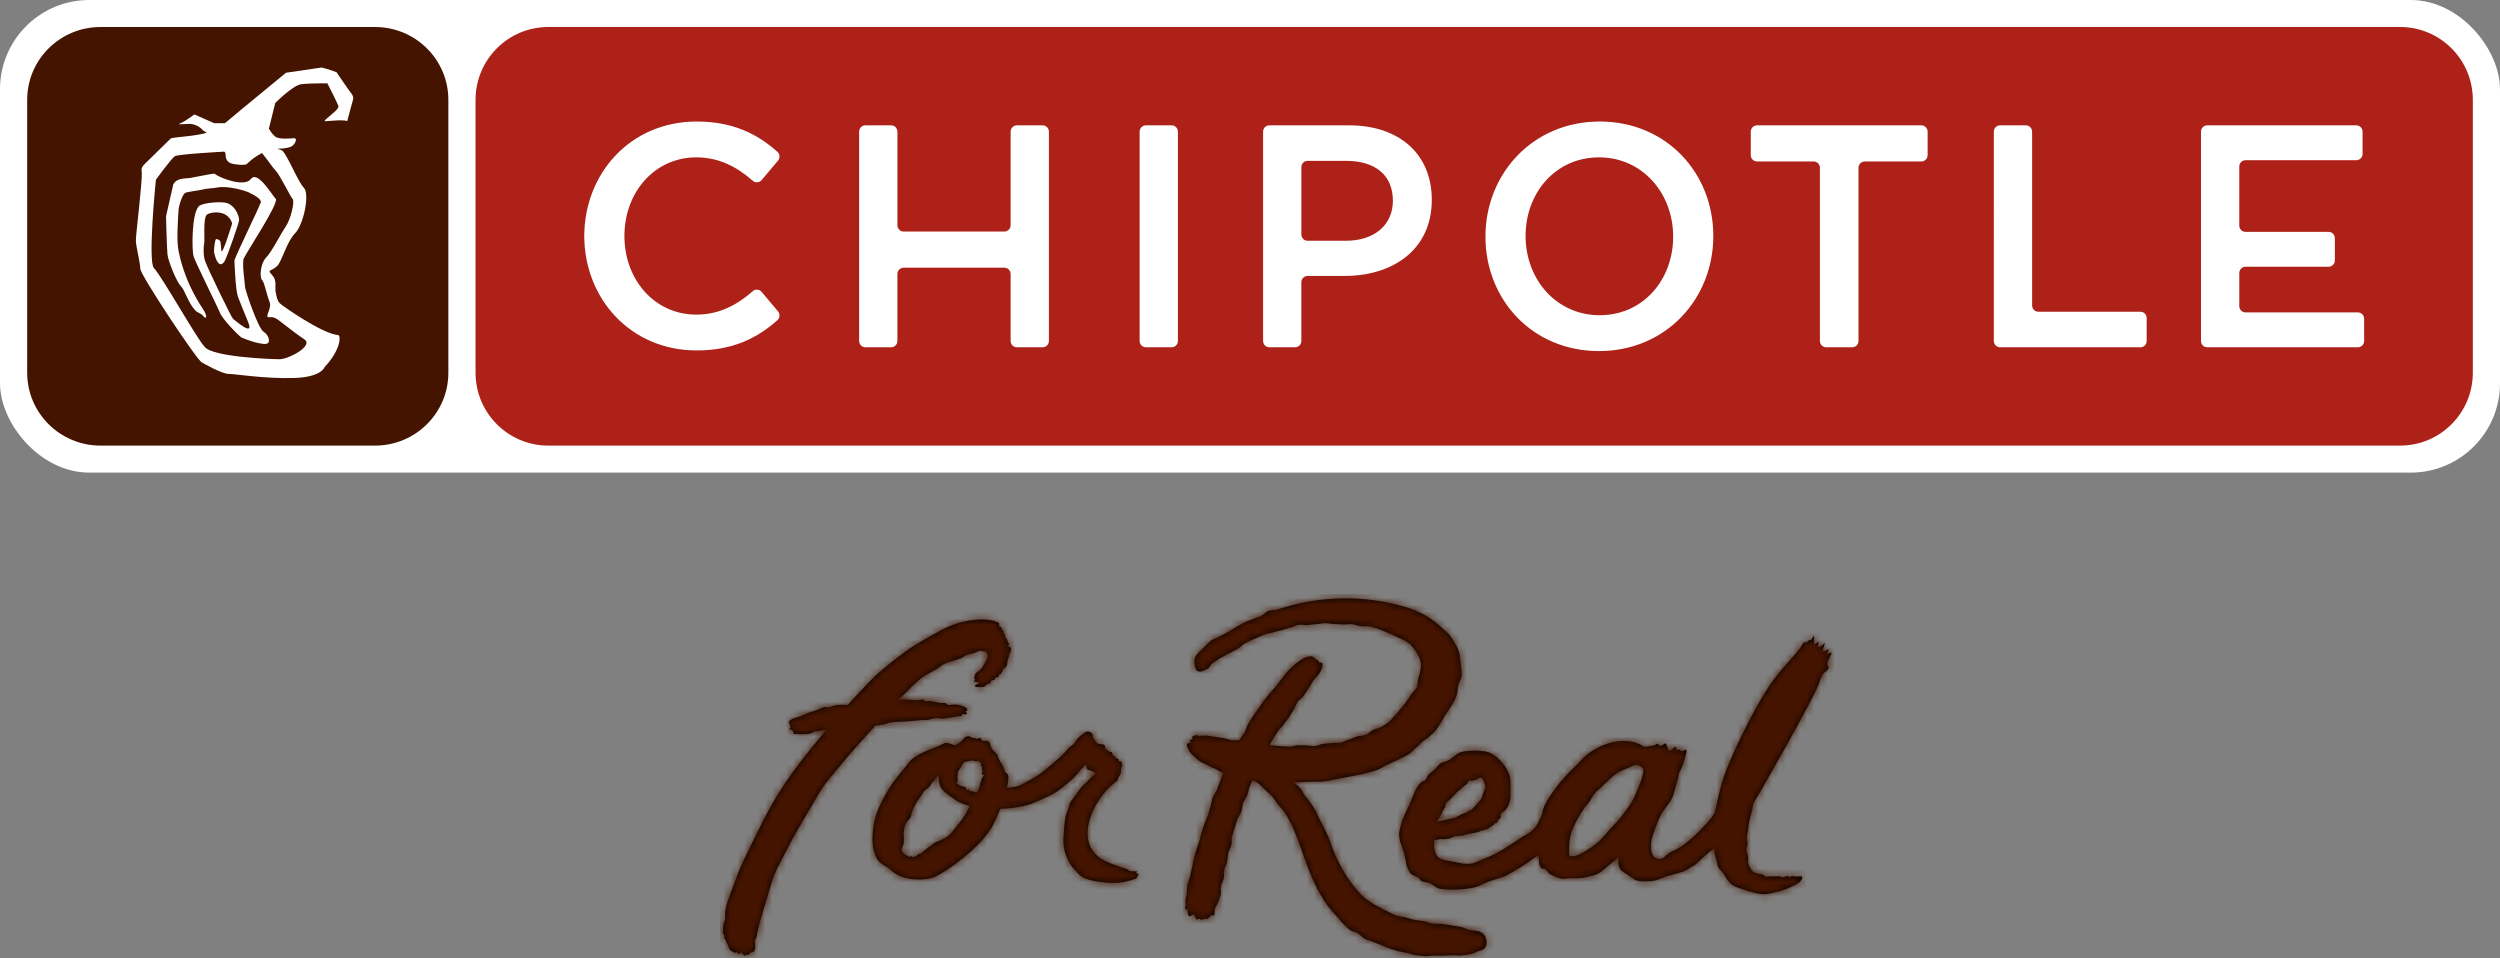
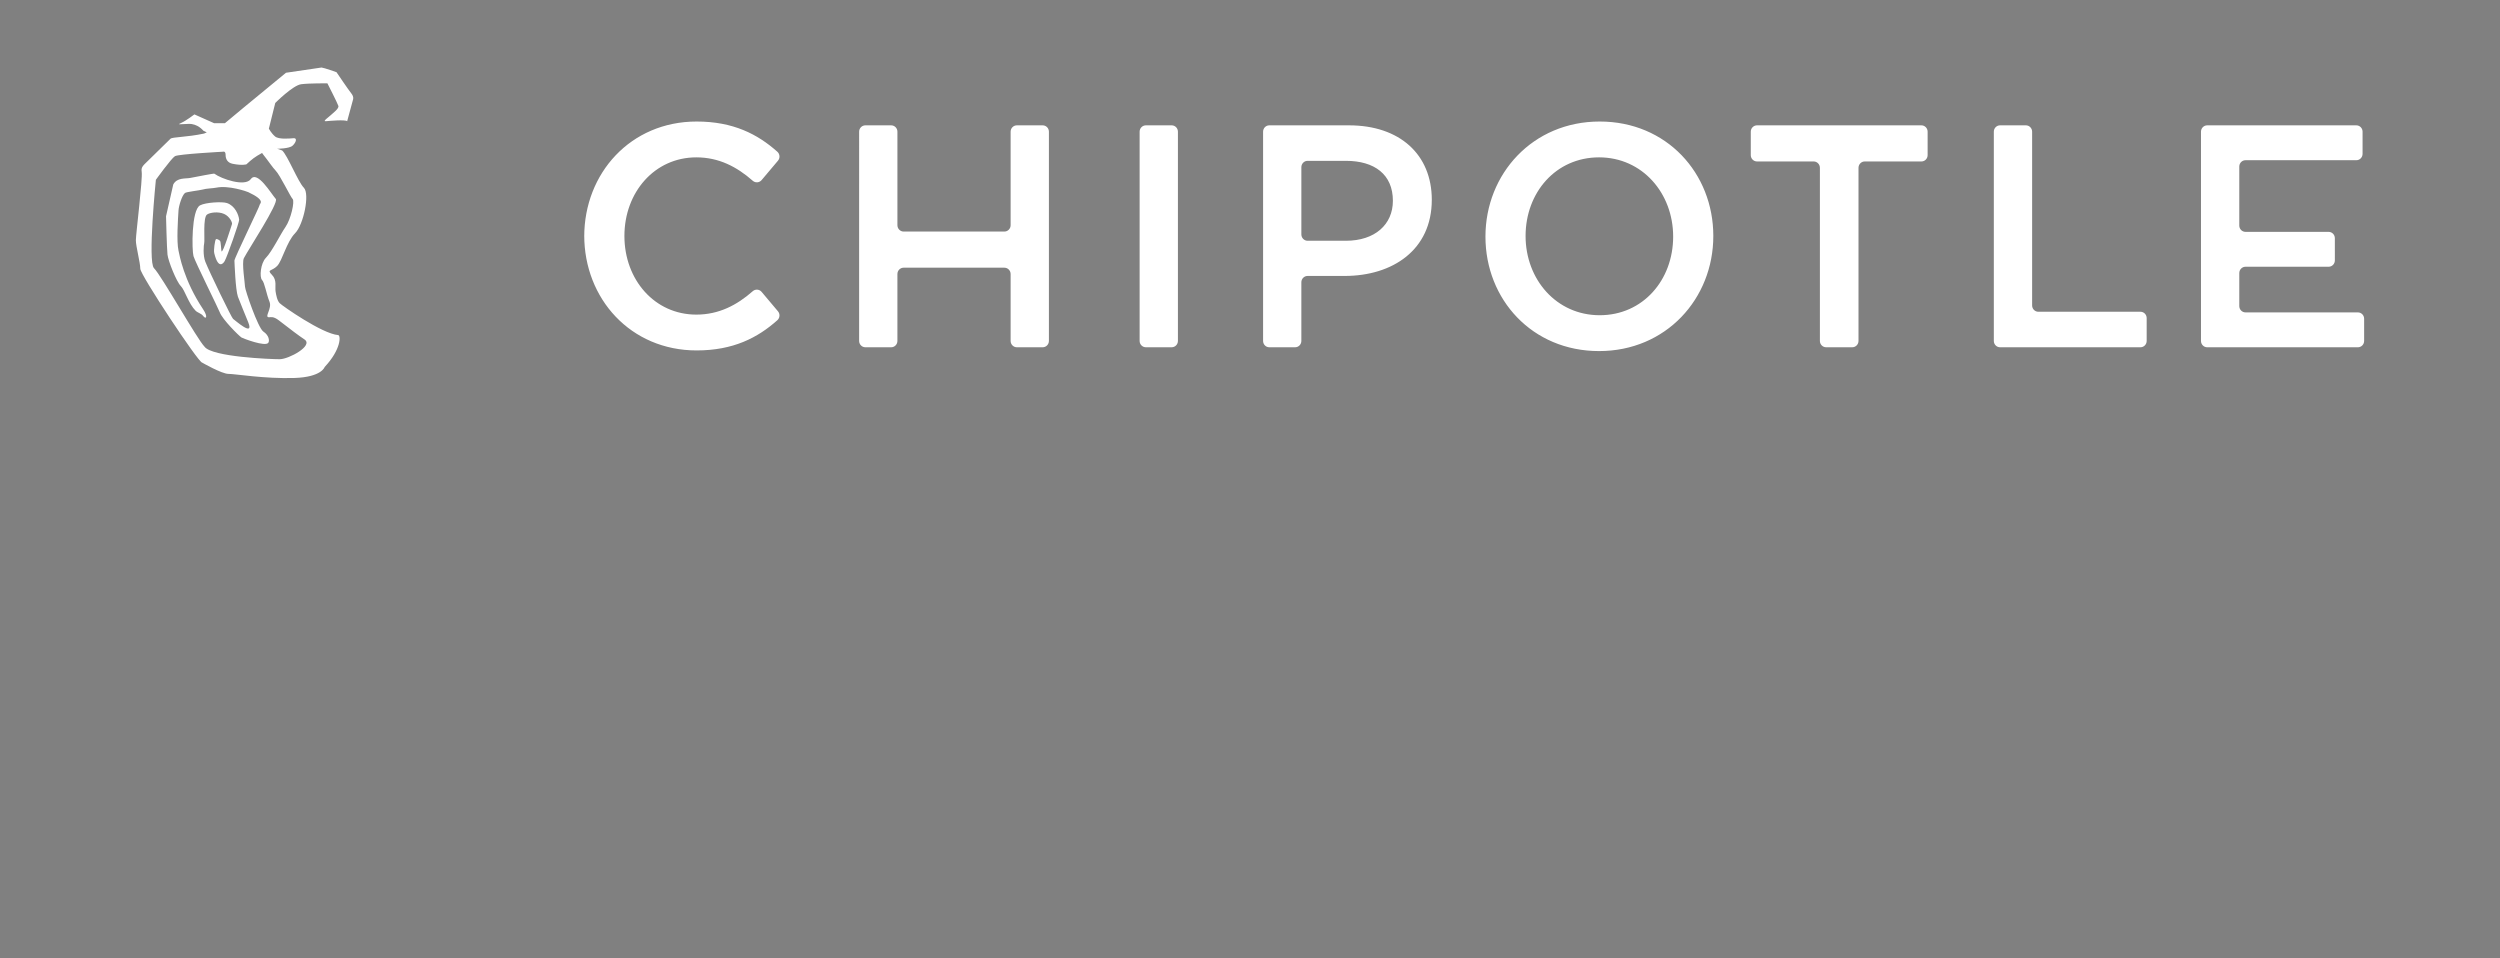
<svg xmlns="http://www.w3.org/2000/svg" xmlns:xlink="http://www.w3.org/1999/xlink" width="360" height="138" viewBox="0 0 360 138">
  <rect x="0" y="0" width="360" height="138" fill="#808080" stroke="none" />
  <defs>
-     <path id="prefix__a" d="M80.222 2.226C86.124.236 92.509.067 98.506 1.794c2.238.645 3.976 1.626 5.633 3.25.305.298.67.532.928.87.262.339.496.697.698 1.071.368.673.653 1.132.748 1.922l.218 1.843c.05.443.102.903-.026 1.333-.086.29-.255.553-.352.841-.14.41-.133.854-.214 1.28-.226 1.182-1.139 2.314-1.781 3.309-.225.348-.376.742-.618 1.068-.255.34-.434.744-.708 1.06-.277.32-.629.577-.924.874-.3.3-.694.487-1.012.764-.317.277-.584.61-.92.865-.337.253-.59.635-.94.866-.353.233-.76.384-1.125.593-.366.21-.765.358-1.14.547-.376.187-.756.374-1.141.541-.386.165-.734.44-1.129.587-1.938.722-4.15.967-6.17 1.403-.763.165-1.536.33-2.316.314-1.245-.026-2.436.112-3.667.108.307.278.68.483.948.782.293.324.434.766.694 1.1.267.344.548.665.786 1.019.24.36.498.702.714 1.074.218.37.354.784.552 1.166.64 1.236 1.235 2.296 1.685 3.635.913 2.694 2.651 5.834 4.778 7.754.329.297.708.533 1.072.796.356.257.769.422 1.16.645.38.214.755.437 1.17.614.419.181.798.446 1.221.587.43.144.895.15 1.33.261.436.111.859.283 1.297.37.442.088.895.108 1.34.177.443.074.868.285 1.315.344.444.064.906.002 1.352.064.447.06.891.135 1.337.203.445.068.89.14 1.332.223.442.081.845.336 1.283.442.439.101.91.06 1.341.193.459.139.8.463.968.851.177.408.214.917.047 1.32-.157.38-.554.554-1.046.676-.419.105-.802.384-1.235.461-.426.078-.865.104-1.301.154-.431.051-.875-.054-1.312-.028-.434.026-.863.063-1.302.067-.434.002-.865.012-1.301-.008-.437-.02-.883.124-1.318.084-.434-.042-.873-.086-1.303-.147-.433-.064-.848-.243-1.274-.329-.43-.083-.862-.157-1.28-.262-.427-.11-.838-.263-1.249-.392-.42-.131-.806-.348-1.21-.502-.389-.147-.78-.278-1.152-.447-.381-.173-.812-.233-1.173-.43-.368-.197-.633-.567-.98-.788-.352-.22-.835-.247-1.168-.493-.334-.247-.601-.59-.914-.86-.312-.272-.533-.645-.824-.941-2.043-2.075-3.189-4.353-4.255-7.09-1.042-2.67-1.838-5.761-3.458-8.131-.256-.372-.622-.69-.92-1.069-.284-.364-.498-.801-.818-1.152-.158-.172-.329-.333-.504-.49l-.529-.469c-.35-.314-.66-.694-1.038-.96-.23-.16-.482-.29-.733-.41-.15.336-.311.666-.449 1.006-.157.386-.186.824-.334 1.212-.151.39-.452.722-.596 1.112-.14.392-.108.846-.244 1.24-.137.394-.454.726-.583 1.122-.128.396-.25.796-.374 1.194-.122.398-.26.794-.378 1.194-.116.4.014.871-.096 1.273-.112.4-.344.768-.45 1.172-.102.39-.085.812-.165 1.21-.081.4-.323.766-.392 1.166-.07.402-.013.827-.084 1.225-.073.402-.323.766-.407 1.162-.089.4.06.86-.053 1.248-.116.392-.242.794-.4 1.168-.094.225-.387.575-.44.967-.08.599-.037 1.152-.14.88-.167-.45-1.036.721-.996.473.039-.247-.588.16-.582.028.005-.136-.297.236-.337.02-.037-.217-.466.03-.55.005-.142-.037-.283-.622-.419-.682-.132-.062-.558.292-.68.21-.278-.186-.11-1.229-.372-1.014-.41.336-.043-.609-.104-.794-.122-.37.043-.91.137-1.37.087-.426.018-.886.11-1.314.093-.426.286-.83.382-1.255.1-.424.179-.854.283-1.278.106-.424.156-.861.268-1.283.11-.422.232-.842.35-1.264.116-.42.314-.815.436-1.235.124-.418.195-.852.325-1.27.127-.415.28-.825.414-1.24.136-.415.354-.8.494-1.213.141-.414.216-.847.364-1.257.147-.414.163-.874.316-1.282.154-.408.47-.752.63-1.158.159-.408.283-.825.448-1.227.163-.396.297-.802.464-1.192-.061-.016-.124-.028-.185-.046-.423-.123-.77-.485-1.186-.629-.405-.14-.721-.324-1.036-.489-.36-.187-.722-.298-1.026-.52-.305-.222-.553-.513-.87-.771-.318-.265-.652-.593-.735-.967-.15-.21-.244-.436-.204-.685.021-.12.413-.179.273-.288-.098-.08.655.378.079-.22-.08-.08.299.043.14-.154-.048-.06.568.057.251-.265-.05-.054.02.03-.028-.086-.049-.115.207-.061.191-.147-.017-.087.207-.095.287-.125.163-.06.329.03.52.054.397.053.815-.07 1.209-.014.397.057.79.121 1.183.179.396.06.789.123 1.182.187.393.06.77.237 1.164.296.356.056.733-.03 1.093-.006.012-.02.024-.034.036-.053.214-.386.509-.723.735-1.103.224-.382.291-.857.529-1.23.234-.373.452-.763.698-1.13.246-.368.507-.726.763-1.086.252-.36.495-.732.759-1.088.261-.354.568-.679.837-1.029.268-.35.598-.65.874-.997.3-.376.562-.782.874-1.144.311-.364.573-.778.903-1.124.33-.348.7-.665 1.054-.987.352-.322.792-.539 1.174-.832 0 0 .017.046.035.03.39-.296.946-.29 1.156-.308.209-.02.134.219.282.183.147-.034.24.13.188.223-.05.093.195-.074.14.008-.055.083.37.155.381.326.008.11.128-.006.103.133-.028.142.377-.025.416.074.164.422-.16 1.158-.442 1.566-.244.354-.596.63-.84.98-.245.353-.422.753-.668 1.103-.248.35-.462.722-.708 1.073-.246.35-.667.577-.91.927-.244.352-.342.806-.584 1.158-.244.354-.439.738-.679 1.094-.238.354-.534.669-.77 1.027-.232.36-.604.63-.832.993-.228.362-.462.724-.684 1.092-.156.263-.315.525-.47.792.16.046.324.087.491.1.395.033.793.077 1.194.099.395.022.794.051 1.195.061.397.012.798-.199 1.2-.2.395 0 .792.051 1.193.035.413-.016.84.122 1.257.09.412-.032.806-.293 1.223-.34.41-.05.827-.048 1.24-.116.41-.067.856.04 1.263-.048.409-.087.774-.352 1.177-.46.403-.113.775-.306 1.168-.439.396-.135.866-.064 1.25-.223.386-.16.681-.525 1.05-.712.374-.19.844-.201 1.2-.42.356-.217.724-.442 1.058-.69.336-.249.555-.65.865-.931.309-.279.535-.635.818-.946.28-.308.523-.63.773-.973.25-.34.5-.696.735-1.088.225-.372.647-.652.834-1.054.187-.406.124-.908.248-1.324.476-1.605.64-2.371-.368-3.873-.255-.38-.515-.764-.857-1.069-.411-.368-.922-.597-1.426-.824-1.388-.62-2.847-1.367-4.337-1.703-.415-.095-.88.038-1.302-.034-.419-.07-.826-.242-1.252-.292-.423-.048-.862.068-1.288.04-.427-.028-.848-.058-1.276-.066-.427-.01-.854-.135-1.28-.125-.43.008-.852.107-1.277.133-.428.03-.849.101-1.27.147-.43.044-.88-.107-1.297-.044-.411.062-.79.307-1.194.396-.405.09-.786.243-1.186.36-.399.116-.812.172-1.203.31s-.838.134-1.223.291c-.385.154-.775.309-1.154.478-.38.167-.765.336-1.139.511-.257.124-.505.259-.757.394-.336.231-.627.547-.979.744-.138.074-.275.144-.415.215l-.12.074c-.247.135-.501.257-.75.382-.013.008-.026.014-.038.02-.142.087-.293.165-.443.239l-.03.017c-.215.134-.445.243-.675.357-.057.033-.116.065-.173.101-.313.213-.62.46-.938.66-.376.241-.329.584-.66.759-.111.057-.237.121-.367.17-.338.176-.778.365-1.124.174-.321-.18-.39-.64-.44-1.104-.044-.402-.01-.802.249-1.152.187-.253.419-.486.631-.687.183-.19.37-.366.527-.511.027-.024.051-.05.077-.076.074-.075.15-.147.224-.219.226-.232.452-.467.708-.658.37-.27.87-.342 1.262-.583.39-.24.804-.43 1.203-.649.405-.22.77-.507 1.172-.714.38-.197.734-.442 1.115-.627.382-.189.8-.298 1.186-.475.377-.173.786-.265 1.17-.424.108-.088.222-.17.348-.215.002-.002.004-.002.008-.002.241-.199.464-.446.743-.553.397-.153.883-.056 1.284-.19zM35.068 3.962c1.25-.274 2.403-.394 3.372-.29.966.1 1.397.34 1.638.443.242.102-.057.562.222.562.281 0 .224.565.41.513.188-.052.056.565.225.547.167-.016.055.717.242.631.186-.084.223.72.39.685.167-.036-.241.63 0 .545.242-.084.501.275.205.802-.299.53-.134.565-.338 1.06-.206.494.055.504-.222.93-.281.428-.503.205-.542.616-.038.409-.203.072-.165.363.037.29-.372 0-.354.34.02.343-.578.206-.595.513-.02.306-.486.018-.578.393-.092.376-.373.154-.69.512-.316.359-.558.223-1.116.257s-.614-.275-.26-.36c.355-.085.465-.443.24-.357-.221.084-.221-.12-.483-.052-.259.068-.131-.016.057-.341.185-.324-.206.307-.112-.29.093-.597.317-.668.596-.888.279-.222.51-.429.827-1.028.316-.597.216-.37.44-.883.224-.51-.261-1.126-.391-.956-.13.17-.354-.306-1.138.086-.781.393-1.265.223-1.954.736-.688.51-2.456.647-3.2 1.298-.745.647-2.03 1.108-2.793 1.723-.764.615-1.638 1.452-2.086 1.947-.419.465-.656.553-1.297 1.278 1.173-.353 2.315.154 3.261-.08.953-.238.185.338.855.188.668-.146 1.66.339 2.401.277.739-.064.208.422 1.222.254 1.016-.17 1.87.339 1.686.232-.187-.106.76.361.528.361-.232 0 .28.275-.114.317-.393.044.393.36 0 .432-.141.026-.159.044-.151.056-.031-.008-.098-.022-.242-.044-.552-.084.026.297-.507.297-.53 0-.6.084-1.2.148-.6.064-1.06.297-1.823.148-.763-.148-1.27.255-1.87.233-.6-.022-1.454.106-2.769.212-1.316.104-1.963-.022-2.908.317-.27.096-.89.202-1.642.298-1.725 1.905-3.539 3.915-3.753 4.195-.39.51-.632.735-1.915 2.304-1.285 1.57-1.658 1.879-2.627 3.568-.967 1.693-3.481 5.823-4.244 7.428-.764 1.607-1.825 3.161-2.403 5.14-.577 1.982-1.915 6.183-2.047 7.206-.13 1.026-.39.788-.353 1.4.037.616.149.666-.038 1.11-.186.445-.522.105-.707.48-.185.374-.633-.019-.67.272-.037.292-.652-.802-.67-.425-.014.279-.316.239-.485 0-.167-.24-.075.134-.372 0-.298-.138-.707-.292-.819-.753-.112-.46-.316-.597-.409-.99-.094-.392-.224.05-.241-.563-.02-.615-.224 0-.189-.921.038-.924.094-1.01.244-1.316.147-.307.055-.375.073-.992.02-.613-.018-.204.131-.99.15-.785.782-2.322 1.47-4.2.69-1.878.856-2.168 3.742-7.992 2.853-5.755 6.18-9.678 9.24-13.362-.5.038-1.27.242-1.563.204-.325-.042-.138.339-1.478.413-1.34.074-1.084-.094-1.5-.01-.415.084-.023-.34-.207-.318-.185.022.045-.381-.393-.297-.438.084.137-.423 0-.4-.14.02.021-.403-.14-.383-.16.022.116-.403-.208-.319 0 0 .348-.4.81-.549.461-.148.414-.064 1.615-.593 1.202-.529.878-.212 2.123-.783 1.248-.57.716.064 1.8-.359.817-.32 1.466-.158 2.24-.204 1.88-2.103 3.444-3.712 4.137-4.35 1.044-.955 3.743-3.142 5.474-4.216 1.73-1.078 2.664-1.523 3.648-2.083.989-.565 2.162-1.06 3.407-1.333zm122.25 2.29c.305-.596.227.317.19.877-.034.487.836-.737.609 0-.228.738.313.55.772.058.4-.431-.014.481-.178 1.113-.022.092.362-.3.321-.192-.184.467.786-.514.559.034-.228.55-.253.547.139.35.839-.419-.318.986-.28 1.547.037.562.382.385 0 .877-.38.491-.61.07-1.22 1.964-.607 1.895-8.682 16.066-9.139 16.732l-.103.16c-.343.563-.285.89-.355 1.244-.075.387-.531 1.857-.57 2.56-.04.702-.343 1.297-.153 2.068.192.772-.343.772-.038 1.578.304.807.077 1.088.19 1.613.114.528.724 1.192.724 1.192s.343.176 1.142.317c.8.14.19.421 1.106.315.915-.105.38.036 1.219-.034.837-.07.23.315 1.142.034.914-.28.228.35.647.072.42-.28.763 0 1.106-.072.343-.07.95-.105.572.491-.382.596-1.335.877-1.83 1.158-.495.28-2.094.702-3.123.876-1.029.175-3.161-.525-4.457-1.017-1.295-.491-1.599-1.857-2.208-2.385-.61-.525-.42-.98-.726-1.823-.303-.84-.15-1.439-.15-1.439s-1.03.739-2.172 1.86c-1.143 1.121-.647.455-1.525 1.121-.874.668-2.665.879-3.616 1.264-.952.385-1.066.491-2.02.56-.951.072-1.866.072-2.4-.35-.533-.42-1.332-.876-1.599-1.087-.266-.21-.456-.455-.535-1.053-.074-.596.116-1.191 0-.98-.113.21-1.103.91-2.132 1.823-1.027.91-1.6.806-2.552 1.087-.952.279-2.285.036-2.932.21-.649.175-1.905-.49-2.21-.631-.305-.14-.61-.911-.99-.807-.38.107-.647-.632-.61-1.087.04-.455-.15-.806-.15-.806s-.573.28-1.106.736c-.533.455-2.362 1.508-3.236 2.034-.872.526-2.44.666-3.889 1.474-1.446.805-5.483.77-6.144.466-.658-.305-.976-.8-1.926-.907-.955-.104-.386-.447-1.3-.798-.915-.35-.837-.516-1.18-1.216-.343-.702-.221-1.537-.372-1.29.002-.543-.292-1.324-.435-1.763-.145-.443-.386-.736-.418-1.918 0 0 .23-1.69 1.031-3.213.806-1.523 1.104-2.897 1.794-3.784.688-.888.848-.317 1.125-.953.274-.633.205-.443.987-1.119.78-.676.712-.995 1.492-1.205.782-.211.964-.444 1.47-.825.505-.381.758-.612 1.47-.72.98-.144 2.081-.16 3.055.01 1.51.26 3.03 2.11 3.426 3.294.288.86.145 2.066.182 2.967.03.754-.223 1.665-.805 2.264-.23.237-.721.33-.6.727.14.443-.529.57-.435.802.09.233-.368.148-.506.403-.139.253-.805.508-.78.612.022.106-1.242.317-1.31.445-.07.127-2.182.422-2.272.548-.092.128-1.355.022-1.586.255-.23.232-1.148.319-1.286.319-.137 0-.827-.067-.758.02.058.069-.41.081-.581.083l-.062.001c-.212 3.254 1.317 2.776 3.41 3.268 2.097.49 2.364-.036 4.116-.702 1.752-.666 3.542-1.928 4.798-2.77.325-.217.64-.404.93-.56.81-.438 1.467-1.094 1.8-1.902.073-.174.16-.355.267-.528.51-.83-.261-1.02 2.204-4.322.826-1.106 1.772-2.127 2.791-3.084.933-.88 1.186-1.522 2.919-2.501 3.433-1.944 6.085-.889 6.536-.576.16.113.333.227.533.259.204.032 1.397-.155 1.56-.287.306-.245.192-.245.649.14.115.097.762-.35.762-.35s.188 0 .38.806c.116.491.534.21.914-.21.382-.422.192.56.533.35.343-.21.382.351.762.105.38-.245.573-.14.42.387-.153.525-.383 1.647-.8 2.385-.42.736-.153.523-.496 1.68-.34 1.16-.42 1.405-.61 2.071-.19.666-1.103 1.717-1.522 2.373-.42.654-.837 1.66-1.41 3.412-.572 1.756-.113 3.298.914 3.298 1.029 0 .42-.455 2.4-1.334 1.98-.876 5.198-4.453 5.59-5.237.163-.325.72-3.716 1.711-6.241.99-2.524 3.38-7.653 5.77-11.468 1.964-3.138 4.373-5.182 5.02-6.34.646-1.157.533-.212.876-.667.343-.456.456 0 .762-.596zM52.557 19.914c.432-.33 1.094.059 1.094.389 0 .328.066.447.298.717.231.27.231.523.661.56.433.038.83.008.83.458 0 .447.397.33.432.506.033.181.695.12.629.48-.067.36.397.149.397.418 0 .27.463.11.463.444s.498.035.465.426c-.035.386.269-.182 0 .566-.265.748.1.658-.366 1.346-.461.688.17.328-.629.928-3.184 2.397-6.517 9.26-.862 11.516 2.803 1.118 2.852.868 2.852 1.106 0 .24 1.555.03 1.158.27-.397.238.563.15.199.45-.364.298.165.363-.695.599-.863.236-1.692.654-3.944.447-2.254-.21-3.479-.629-4.043-1.377-.335-.445-.954-.754-1.631-2.407-.678-1.653-.355-3.079-.349-3.684.006-.59.117-1.2.183-1.784.06-.531.25-.846.436-1.35.1-.268.148-.543.236-.813.081-.248.262-.457.426-.664.63-.787.967-1.451 1.466-1.899.496-.447 1.234-1.303 1.664-1.604.43-.297-.74-.601-.973-.691-.232-.09-.13-.807-.298-.746-.165.058-.827.926-1.359 1.523-.53.6-.75.756-1.942 1.743-1.192.987-1.935 1.285-4.289 2.305-1.045.453-2.838.76-4.728.817-.27.693-.58 1.414-.93 2.139-1.653 3.438-7.5 7.43-8.883 7.812-1.384.383-3.16.274-4.384-.173-1.355-.497-1.345-1-2.437-1.59-1.092-.593-1.217-1.083-1.524-2.02-.308-.938-.308-2.501 0-4.203.307-1.701 1.46-3.749 2.192-4.964.73-1.215 1.999-2.569 2.921-3.784.923-1.215 3.808-2.014 4.77-2.546.961-.531 1.349.508 2.153 0 .346-.218.77-.648 1-.926.232-.277.193-.035.462-.173.27-.14.307.207.885.238.576.03.154.248.654.039.499-.21.269.486.845.383.576-.106.77.137.925.797.152.66.845.799.998 1.389.154.59.5.938.77 1.492.27.557.114.766.614 1.077.224.139.187.893-.07 1.987.736-.045 1.528-.157 2.046-.432 1.127-.6 1.822-.957 2.486-1.407.662-.449 1.855-1.494 2.385-1.943.53-.45.928-.749 1.691-1.616.761-.867.96-.657 1.29-1.286.332-.627.93-.957 1.36-1.285zm-21.16 6.123c-.134.144-.245.296-.362.498-.325.57-.43.355-.773.998-.208.389-.615.516-.88.832-.228.276-.362.608-.592.895-.61.774-1.078 1.655-1.279 2.592-.027.131-.052.266-.126.381-.062.098-.154.174-.236.258-.484.483-.644 1.135-.71 1.764-.062.588.142 1.301-.057 1.858-.06.166-.165.315-.214.483-.116.412.236.803.598.977.5.236.446.379.656.189.212-.191.265.318.422.088.158-.23.183.125.473-.207.288-.334.551-.262.551-.262s.031.024.464-.379c.432-.402 1.035-.76 1.403-1.092.368-.332 1.814-.57 2.63-1.614.816-1.045 1.51-1.78 2.046-2.785.146-.274.342-.624.557-1-.75-.19-1.418-.448-1.933-.786-2.55-1.676-2.451-2.034-2.55-3.202-.018-.188-.05-.346-.088-.486zm101.473-.997c-.919-.78-1.281-.367-1.907-.106-.627.263-1.368.5-2.136 1.075-.768.576-1.991 1.914-2.62 2.411-.626.498-.626 1.075-1.337 1.862-.711.786-.341.445-.825 1.143-.484.696-.494.817-.911 1.58-.963 1.762-.882 3.409-.882 3.96 0 .55-.057.813.34.787.399-.028.855-.052 1.68-.552.827-.497 1.596-.916 2.534-1.861.941-.943 1.025-1.232 1.88-2.07.854-.839 1.452-1.703 2.191-2.726.741-1.022 1.025-1.938 1.452-2.935.428-.997.82-2.333.541-2.568zm-22.991 1.651c-.141-.345-.68-.3-.774-.086-.092.216-.631.086-.75.28-.117.195-.491-.364-.632.109-.141.475-.668.604-.921.929-.245.315-.437.273-1.049.97-.986 1.124-1.313 1.082-1.313 1.555 0 .476-.188.301-.353.734-.162.432-.864 1.585-.864 1.585.8-.106 1.574-.385 2.254-.493.68-.109 1.105-.538 1.482-.652.374-.115.586-.197.89-.436.305-.236.225.083.578-.35.35-.432.491-.54.609-.69.116-.151.257-.26.374-.432.118-.172.189-.15.304-.453.118-.303.047-.343.212-.71.164-.37.376-.759.211-1.168-.164-.41-.117-.345-.258-.692zm-72.886-2.624c-.262.047-.63-.226-1.025-.066-.129.053-.392.088-.73.144-.14.096-.23.198-.341.376-.267.418-.199.357-.498.806-.298.45-.1.268-.199.807-.1.54.1.258 0 .756-.1.5-.463.172.232.59.697.42.9.092.979.54.082.449.313-.09.512.24.2.328.399-.06.73.238.072.065.198.074.36.053.173-.367.31-.696.374-.948.237-.926.21-1.02.525-1.377.318-.356-.473-.166-.208-.545.26-.379-.107-.309 0-.664.103-.356-.29-.121-.132-.524.157-.402-.316-.023-.238-.307.08-.285-.078-.166-.34-.119z" />
-   </defs>
+     </defs>
  <g fill="none" fill-rule="evenodd">
-     <rect width="360" height="68.056" fill="#FFF" rx="12.857" />
-     <path fill="#AD2118" d="M78.95 64.167c-5.783 0-10.472-4.702-10.472-10.494V14.38c0-5.797 4.689-10.492 10.473-10.492h266.665c5.782 0 10.471 4.695 10.471 10.492v39.292c0 5.792-4.689 10.494-10.47 10.494H78.95z" />
    <path fill="#FFF" d="M100.272 22.66c3.241 0 5.835 1.355 8.13 3.375.37.327.938.285 1.262-.094l2.366-2.804c.323-.38.279-.956-.092-1.287-2.832-2.519-6.345-4.35-11.622-4.35-9.504 0-16.186 7.442-16.186 16.574v-.182c0 9.13 6.682 16.57 16.186 16.57 5.277 0 8.79-1.827 11.622-4.349.37-.329.415-.903.092-1.282l-2.366-2.809c-.324-.377-.892-.42-1.262-.093-2.295 2.018-4.889 3.375-8.13 3.375-6.007 0-10.357-5.019-10.357-11.322 0-6.301 4.35-11.322 10.357-11.322zm88.018 12.01c-.49 0-.894-.413-.894-.915v-9.683c0-.5.404-.911.894-.911h5.516c4.126 0 6.77 1.963 6.77 5.752 0 3.427-2.597 5.757-6.77 5.757h-5.516zm17.89-5.894c0-6.53-4.616-10.727-11.925-10.727h-11.479c-.493 0-.891.41-.891.911v30.135c0 .501.398.912.891.912h3.726c.494 0 .894-.41.894-.912v-8.449c0-.499.404-.91.894-.91h5.339c6.904 0 12.55-3.745 12.55-10.96zm134.03-6.616c0 .5-.402.911-.897.911h-15.96c-.494 0-.896.409-.896.912v8.495c0 .503.402.91.896.91h11.97c.494 0 .896.41.896.911V37.5c0 .501-.402.91-.895.91h-11.971c-.494 0-.896.413-.896.912v4.753c0 .5.402.91.896.91h16.186c.494 0 .896.41.896.911v3.2c0 .5-.402.911-.896.911h-21.701c-.494 0-.896-.41-.896-.912V18.96c0-.5.402-.911.896-.911h21.475c.495 0 .897.41.897.911v3.2zm-53.099-3.2c0-.5.402-.911.896-.911h3.723c.49 0 .896.41.896.911v25.021c0 .503.4.912.894.912h14.709c.491 0 .892.41.892.911v3.291c0 .501-.4.912-.892.912h-20.222c-.494 0-.896-.41-.896-.912V18.96zm-19.486 30.135c0 .501-.402.912-.898.912h-3.764c-.496 0-.898-.41-.898-.912v-24.93c0-.503-.4-.914-.894-.914h-8.16c-.495 0-.899-.407-.899-.91v-3.38c0-.502.404-.912.898-.912h23.674c.492 0 .894.41.894.911v3.381c0 .503-.402.91-.894.91h-8.165c-.492 0-.894.41-.894.913v24.931zm-37.36-26.435c-6.231 0-10.581 5.067-10.581 11.322 0 6.253 4.438 11.411 10.673 11.411 6.229 0 10.579-5.068 10.579-11.32 0-6.257-4.442-11.413-10.671-11.413zm0 27.896c-9.639 0-16.36-7.443-16.36-16.482 0-9.04 6.811-16.574 16.452-16.574 9.636 0 16.361 7.442 16.361 16.482s-6.812 16.574-16.453 16.574zm-61.538-32.507c.492 0 .894.41.894.911v30.135c0 .501-.402.912-.894.912h-3.723c-.494 0-.898-.41-.898-.912V18.96c0-.5.404-.911.898-.911h3.723zm-38.603 20.499c-.492 0-.896.41-.896.911v9.636c0 .501-.402.912-.893.912h-3.724c-.492 0-.896-.41-.896-.912V18.96c0-.5.404-.911.896-.911h3.724c.491 0 .893.41.893.911v13.47c0 .503.404.914.896.914h14.508c.494 0 .898-.411.898-.914V18.96c0-.5.402-.911.893-.911h3.726c.49 0 .894.41.894.911v30.135c0 .501-.404.912-.894.912h-3.726c-.491 0-.893-.41-.893-.912V39.46c0-.5-.404-.911-.898-.911h-14.508z" />
-     <path fill="#451400" d="M14.477 64.167c-5.835 0-10.564-4.7-10.564-10.495V14.38c0-5.795 4.729-10.49 10.564-10.49h39.524c5.838 0 10.564 4.695 10.564 10.49v39.293c0 5.795-4.726 10.495-10.564 10.495H14.477z" />
    <path fill="#FFF" d="M40.28 51.726c1.298 0 4.904-1.948 3.568-2.844-.845-.563-1.837-1.313-3.673-2.734-.819-.636-1.182-.462-1.433-.462-.753 0 .472-1.236.066-2.24-.444-1.086-.7-2.753-1.076-3.133-.379-.385-.223-2.399.57-3.201.861-.875 2.105-3.42 2.792-4.4.81-1.166 1.367-3.727 1.047-4.056-.326-.325-1.806-3.433-2.451-4.091-.42-.423-1.1-1.463-1.787-2.308l-.164-.232-.698.403c-.694.402-1.556 1.237-1.556 1.237s-.6.2-1.987-.08c-.745-.152-1.012-.683-1.012-1.288s-.39-.45-.39-.45-6.393.341-6.904.642c-.513.302-2.746 3.402-2.746 3.402s-1.19 11.79-.273 12.721c1.096 1.108 6.211 10.226 7.28 11.312 1.065 1.479 9.535 1.802 10.828 1.802M27.384 25.625c-.72.13-1.884-.077-2.434.934l-1.042 4.586s.112 4.605.21 5.515c.099.908 1.27 3.875 1.928 4.543.577.583 1.102 2.527 2.122 3.544.275.277.836.41 1.068.733.426.58.763.179 0-.961-2.79-4.19-3.395-7.806-3.531-8.424-.3-1.346-.08-4.522 0-5.79.04-.672.5-2.18.938-2.52.206-.158 2.121-.372 2.512-.485.598-.178 1.447-.165 1.993-.278 1.759-.364 4.384.542 4.604.649 2.631 1.229 1.61 1.659 1.65 1.803.043.151-3.662 7.7-3.645 8.054.018.382.148 4.158.5 5.191.1.303 1.269 3.162 1.482 3.677.926 2.27-1.992-.375-2.18-.48-.188-.105-3.431-6.798-3.99-8.22-.374-.955-.237-2.388-.163-2.695.1-.42-.197-3.655.396-4.1.402-.299 1.603-.481 2.471-.093.79.351 1.213 1.245 1.133 1.461-.064.179-1.314 4.258-1.507 3.919-.065-.113-.069-1.403-.235-1.532-.165-.13-.48-.33-.592-.179-.112.153-.338 1.519-.219 1.99.556 2.266 1.25 1.56 1.494 1.138.363-.628 2.122-5.641 2.09-5.962-.073-.743-.612-2.014-1.753-2.403-.684-.23-3.06-.103-3.88.332-1.258.67-1.182 6.467-.944 7.308.24.836 3.6 7.577 3.787 8.095.367 1.01 2.765 3.41 3.142 3.635.156.095 3.432 1.382 3.853.741.188-.285.094-1.066-.72-1.605-.781-.521-2.65-6.032-2.644-6.466.006-.402-.487-3.469-.16-4.107.624-1.217 5.08-7.984 4.593-8.527-.655-.732-2.652-4.149-3.592-2.86-.849 1.161-4.254-.034-5.252-.775-.076-.058-2.438.42-3.483.614M46.3 9.722c.402.048 2.155.672 2.155.672s1.695 2.512 2.13 3.05c.433.538.242.93.242.93l-.835 3.077s.304.25 0 0c-.302-.248-2.547-.044-3.08.004-.532.05.484-.635.726-.88.242-.244 1.207-.93 1.088-1.323-.12-.394-1.58-3.252-1.58-3.252s-2.552-.024-3.76.125c-1.207.144-3.75 2.705-3.75 2.705l-.92 3.7s.37.687.903 1.127c.53.44 2.077.293 2.656.244.58-.048.34.638-.145 1.076-.483.442-2.22.442-2.22.442l.72.246c.802.733 2.269 4.5 3.13 5.375.865.872-.026 5.287-1.267 6.547-1.238 1.255-1.835 3.955-2.59 4.72-.754.767-1.535.464-.754 1.257.782.792.417 1.748.54 2.44.08.453.208 1.274.589 1.655.374.38 6.11 4.406 8.411 4.59.42.034.425 2.082-1.938 4.597 0 0-.424 1.457-4.36 1.582-4.292.134-8.52-.589-9.491-.589-.971 0-3.793-1.625-3.793-1.625-.539 0-8.905-12.637-8.905-13.509 0-.874-.638-3.233-.638-4.109 0-.874.999-8.88.84-9.845-.126-.765.266-.94 1.13-1.816.866-.872 2.42-2.353 3.015-2.955.265-.268 2.334-.21 4.839-.75l.386-.168-.498-.246s-.803-1.026-2.108-.977c-1.305.05-1.74.147-1.063-.147.675-.293 1.89-1.22 1.89-1.22l2.844 1.27h1.546l2.693-2.244 6.103-5.023 5.119-.753" />
    <g transform="translate(103.696 85.556)">
      <mask id="prefix__b" fill="#fff">
        <use xlink:href="#prefix__a" />
      </mask>
      <use fill="#000" xlink:href="#prefix__a" />
      <g fill="#451400" mask="url(#prefix__b)">
-         <path d="M0 0L160.435 0 160.435 52.5 0 52.5z" />
-       </g>
+         </g>
    </g>
  </g>
</svg>